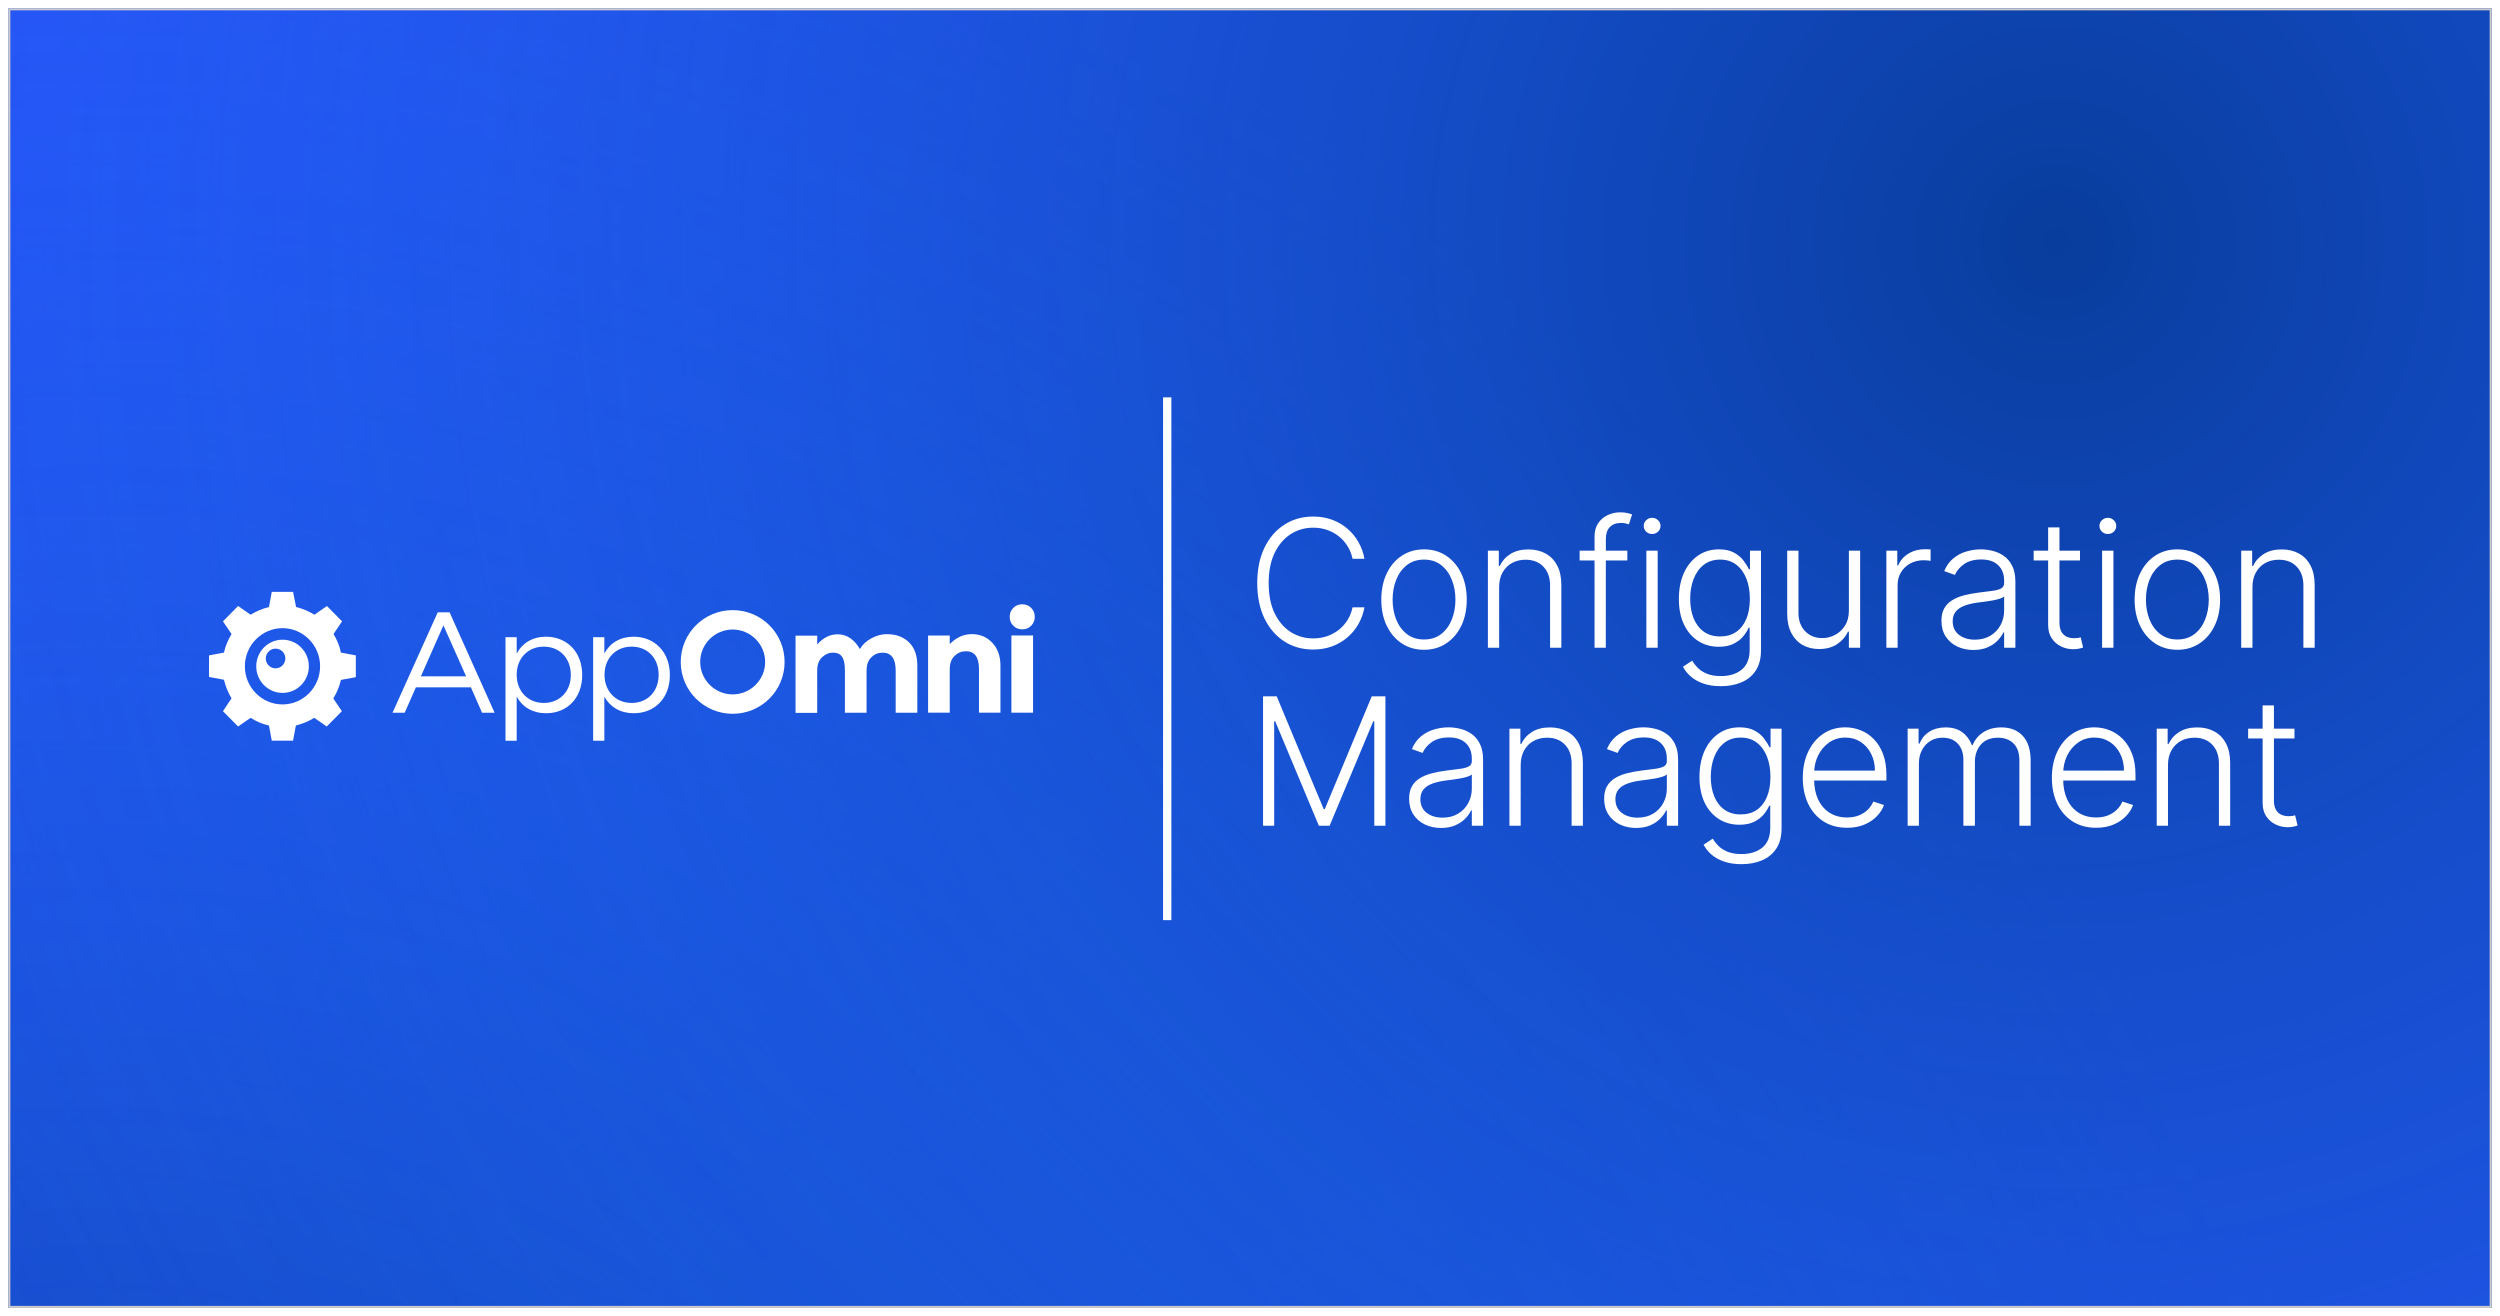
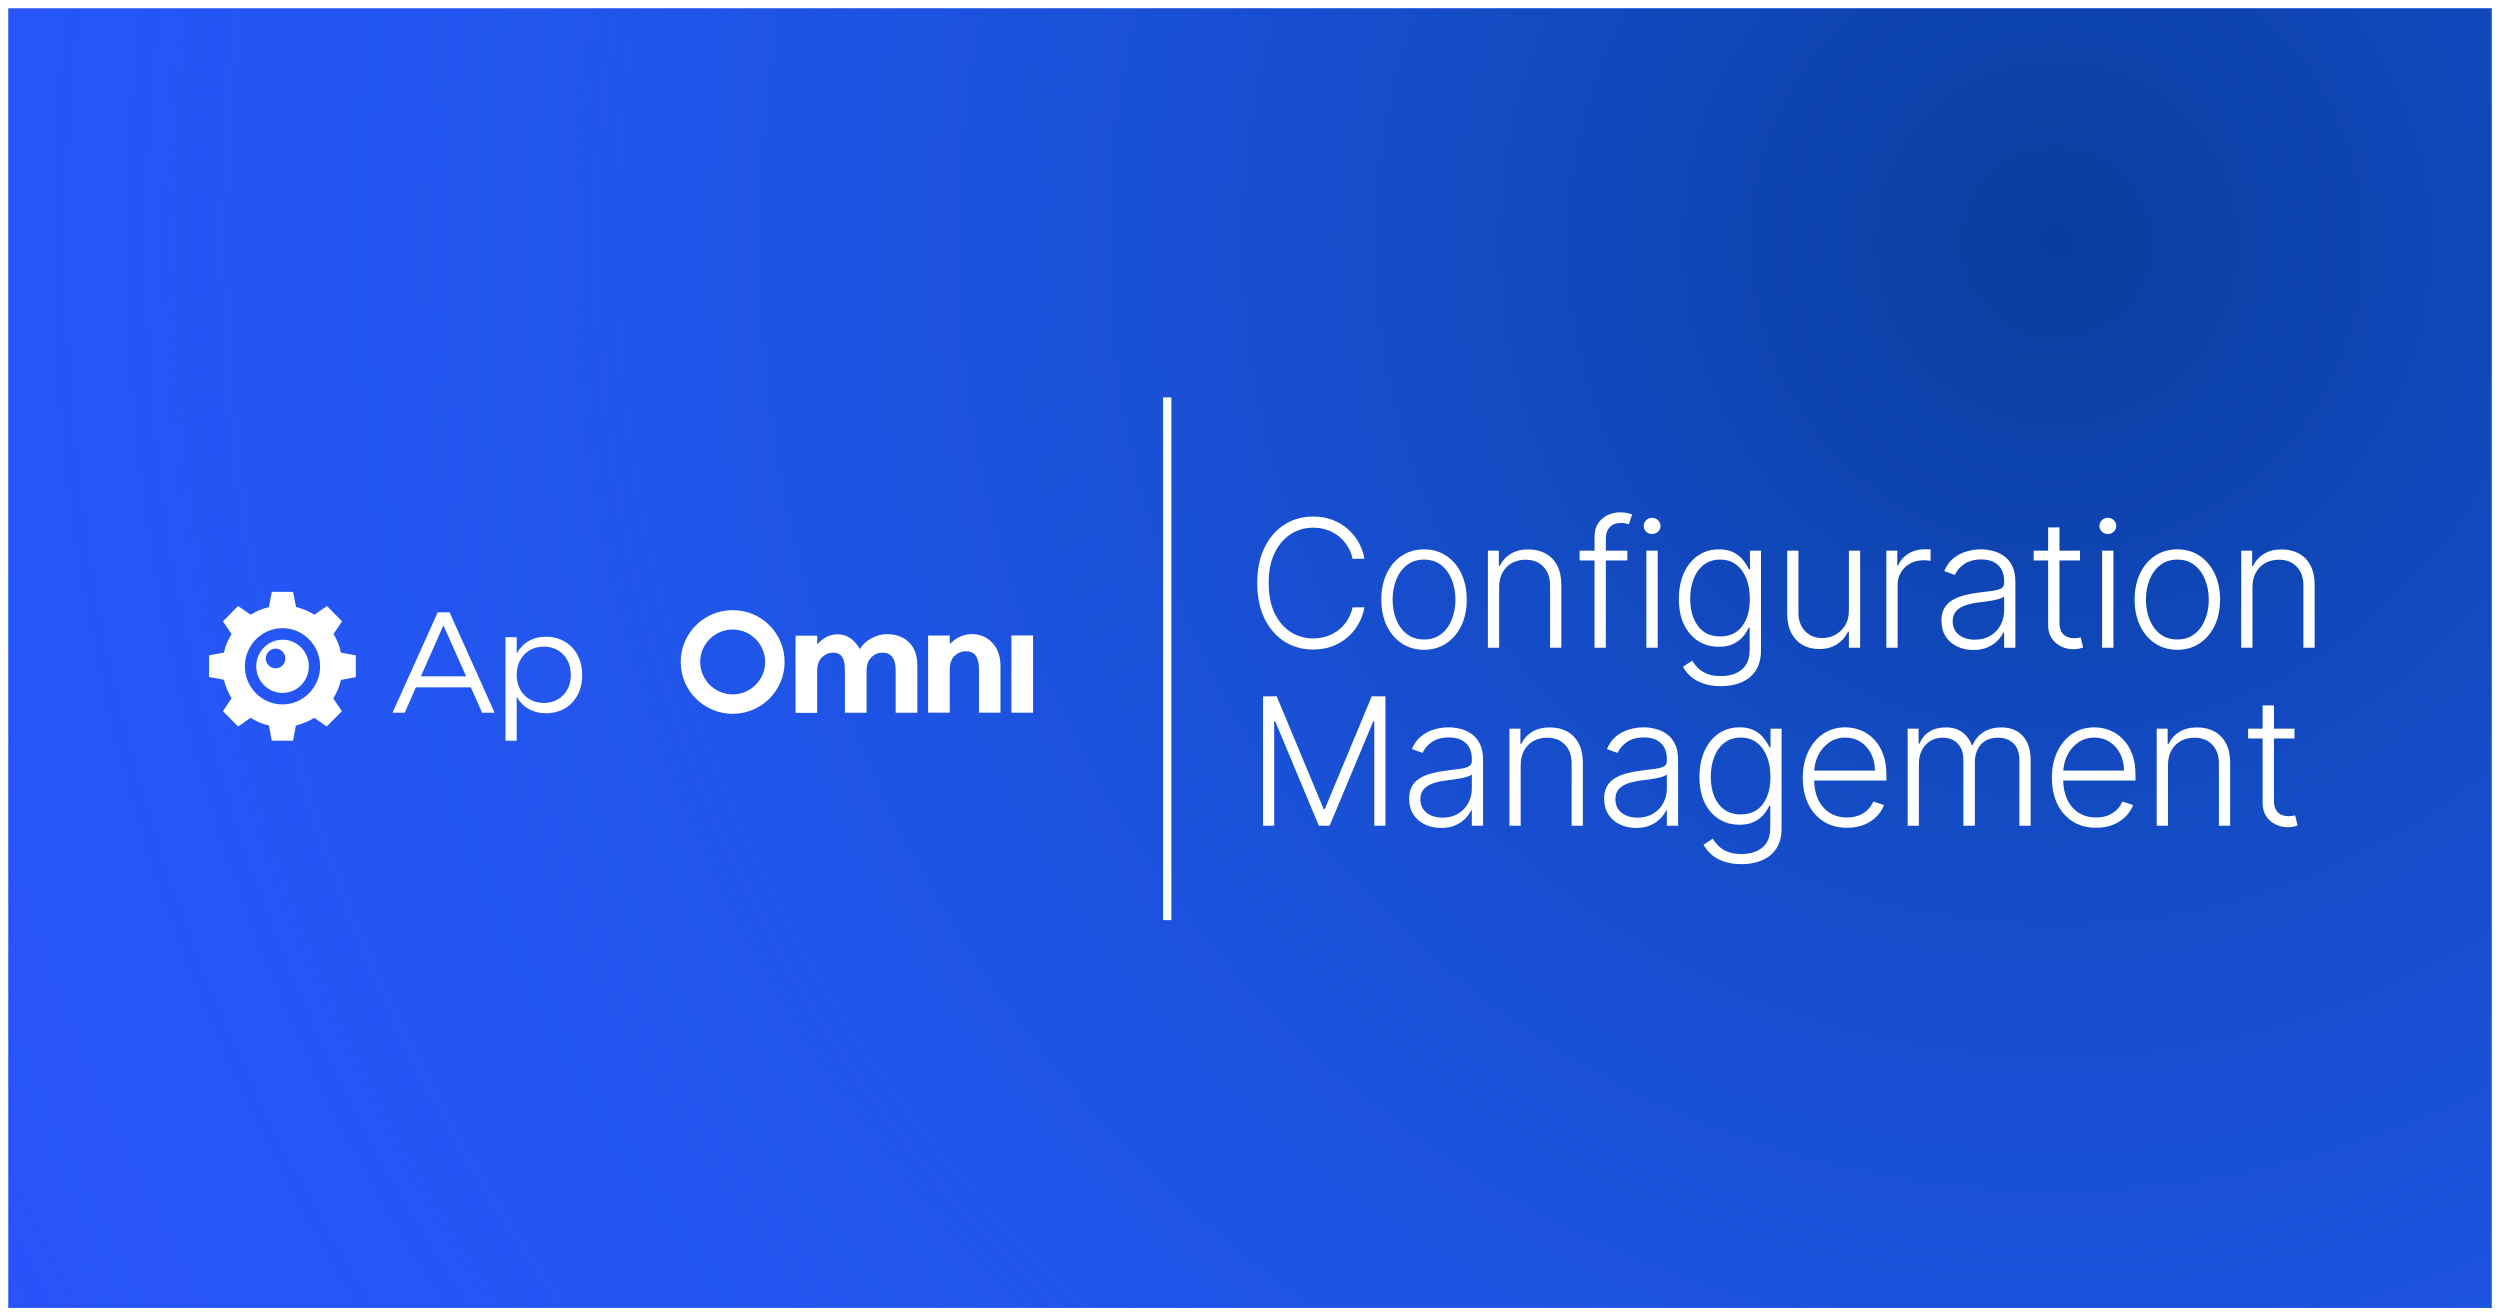
<svg xmlns="http://www.w3.org/2000/svg" width="1208" height="636" viewBox="0 0 1208 636" fill="none">
  <g filter="url(#filter0_d_370_1088)">
    <g clip-path="url(#clip0_370_1088)">
      <rect x="4" width="1200" height="628" fill="#2953FA" />
      <g style="mix-blend-mode:multiply" opacity="0.8">
-         <circle cx="1123.31" cy="1123.31" r="1123.31" transform="matrix(-1 0 0 1 1170.62 -106.81)" fill="url(#paint0_radial_370_1088)" />
-       </g>
+         </g>
      <g style="mix-blend-mode:multiply" opacity="0.8">
        <circle cx="1123.31" cy="1123.31" r="1123.31" transform="matrix(-1 0 0 1 2114.62 -1008.81)" fill="url(#paint1_radial_370_1088)" />
      </g>
      <path d="M161.145 302.374L165.283 296.232L157.983 288.831L151.924 293.026C149.235 291.378 146.249 290.09 143.057 289.311L141.609 282H131.324L129.964 289.311C126.802 290.09 123.817 291.348 121.098 293.026L115.039 288.831L107.739 296.232L111.876 302.374C110.251 305.101 108.891 308.127 108.211 311.333L101 312.681V323.108L108.211 324.456C108.98 327.662 110.221 330.688 111.876 333.415L107.739 339.647L115.039 347.048L121.098 342.853C123.787 344.591 126.772 345.879 129.964 346.568L131.324 353.879H141.609L142.969 346.568C146.131 345.789 149.116 344.531 151.835 342.853L157.894 347.048L165.195 339.647L161.057 333.505C162.682 330.778 164.042 327.752 164.722 324.546L171.933 323.198V312.681L164.722 311.333C164.131 308.127 162.801 305.101 161.175 302.374H161.145ZM136.496 336.381C126.477 336.381 118.319 328.112 118.319 317.955C118.319 307.797 126.506 299.528 136.496 299.528C146.486 299.528 154.673 307.797 154.673 317.955C154.673 328.112 146.486 336.381 136.496 336.381Z" fill="white" />
-       <path d="M136.526 305.101C129.491 305.101 123.817 310.853 123.817 317.954C123.817 325.055 129.491 330.808 136.526 330.808C143.56 330.808 149.235 325.055 149.235 317.954C149.235 310.853 143.56 305.101 136.526 305.101ZM133.156 318.943C130.555 318.943 128.427 316.786 128.427 314.179C128.427 311.572 130.555 309.415 133.156 309.415C135.757 309.415 137.885 311.572 137.885 314.179C137.885 316.786 135.757 318.943 133.156 318.943Z" fill="white" />
-       <path d="M498.256 298.359C497.104 299.528 495.685 300.097 493.941 300.097C492.197 300.097 490.779 299.528 489.626 298.359C488.473 297.191 487.882 295.782 487.882 294.045C487.882 292.307 488.473 290.899 489.626 289.73C490.779 288.562 492.197 287.992 493.941 287.992C495.685 287.992 497.104 288.562 498.256 289.73C499.409 290.899 500 292.307 500 294.045C500 295.782 499.409 297.191 498.256 298.359Z" fill="white" />
+       <path d="M136.526 305.101C129.491 305.101 123.817 310.853 123.817 317.954C123.817 325.055 129.491 330.808 136.526 330.808C143.56 330.808 149.235 325.055 149.235 317.954C149.235 310.853 143.56 305.101 136.526 305.101ZM133.156 318.943C130.555 318.943 128.427 316.786 128.427 314.179C128.427 311.572 130.555 309.415 133.156 309.415C135.757 309.415 137.885 311.572 137.885 314.179C137.885 316.786 135.757 318.943 133.156 318.943" fill="white" />
      <path fill-rule="evenodd" clip-rule="evenodd" d="M328.932 315.857C328.932 302.015 340.134 290.809 354.025 290.809C367.916 290.809 379.117 302.015 379.117 315.857C379.117 329.7 367.916 340.906 354.025 340.906C340.134 340.906 328.932 329.7 328.932 315.857ZM338.331 315.857C338.331 324.486 345.395 331.527 354.025 331.527C362.655 331.527 369.719 324.486 369.719 315.857C369.719 307.228 362.655 300.187 354.025 300.187C345.395 300.187 338.331 307.228 338.331 315.857Z" fill="white" />
      <path fill-rule="evenodd" clip-rule="evenodd" d="M189.667 340.396L211.508 291.887H217.242L238.995 340.396H232.936L227.527 328.112H200.957L195.548 340.396H189.637H189.667ZM214.257 298.179L203.38 322.808H225.222L214.257 298.179Z" fill="white" />
      <path fill-rule="evenodd" clip-rule="evenodd" d="M263.792 303.662C257.408 303.662 252.413 306.659 249.664 311.782V303.902H244.256V353.909H249.664V332.606C252.413 337.669 257.378 340.636 263.88 340.636C274.254 340.636 281.318 333.085 281.318 322.239C281.407 311.303 274.166 303.662 263.792 303.662ZM262.787 335.662C255.073 335.662 249.664 330.029 249.664 322.059C249.664 314.089 255.073 308.456 262.787 308.456C270.501 308.456 275.821 314.179 275.821 322.059C275.91 330.029 270.412 335.662 262.787 335.662Z" fill="white" />
      <path d="M458.918 307.228C462.08 303.992 465.656 302.404 469.558 302.404C473.548 302.404 476.858 303.812 479.429 306.539C482.089 309.355 483.419 313.011 483.419 317.655V340.366H473.045V319.303C473.045 313.58 470.976 310.674 466.72 310.674C464.652 310.674 462.819 311.423 461.253 312.921C459.686 314.419 458.918 316.636 458.918 319.542V340.366H448.455V303.093H458.918V307.228Z" fill="white" />
      <path d="M428.564 302.404C426.081 302.404 423.658 303.063 421.264 304.322C418.84 305.55 416.86 307.318 415.441 309.625C414.436 307.647 413.018 305.97 411.126 304.561C409.205 303.153 407.047 302.494 404.742 302.494C401.018 302.494 397.767 304.142 394.871 307.378V303.153H384.408V340.456H394.871V320.232C394.871 317.325 395.609 315.078 397.205 313.61C398.772 312.112 400.516 311.363 402.525 311.363C404.535 311.363 406.013 312.022 406.929 313.43C407.845 314.838 408.259 316.996 408.259 319.992V340.396H418.722V320.232C418.722 317.325 419.461 315.078 421.057 313.61C422.535 312.112 424.367 311.363 426.465 311.363C430.692 311.363 432.79 314.269 432.79 319.992V340.396H443.253V317.685C443.253 312.711 441.923 308.966 439.174 306.329C436.514 303.752 433.027 302.434 428.623 302.434L428.564 302.404Z" fill="white" />
      <path d="M499.173 303.063H488.71V340.366H499.173V303.063Z" fill="white" />
-       <path fill-rule="evenodd" clip-rule="evenodd" d="M292.018 311.782C294.766 306.629 299.732 303.662 306.145 303.662C316.519 303.662 323.76 311.303 323.672 322.239C323.672 333.115 316.608 340.636 306.234 340.636C299.761 340.636 294.766 337.64 292.018 332.606V353.909H286.609V303.902H292.018V311.782ZM292.106 322.059C292.106 330.029 297.515 335.662 305.229 335.662C312.943 335.662 318.263 330.029 318.263 322.059C318.263 314.089 312.943 308.456 305.229 308.456C297.515 308.456 292.106 314.089 292.106 322.059Z" fill="white" />
      <path d="M564 188L564 440.605" stroke="white" stroke-width="4" />
      <path d="M659.293 266H653.551C653.124 263.862 652.35 261.887 651.23 260.075C650.131 258.243 648.746 256.645 647.077 255.281C645.407 253.916 643.514 252.858 641.396 252.104C639.279 251.351 636.988 250.974 634.525 250.974C630.575 250.974 626.971 252.003 623.714 254.059C620.477 256.115 617.881 259.139 615.926 263.129C613.992 267.099 613.025 271.965 613.025 277.727C613.025 283.53 613.992 288.416 615.926 292.386C617.881 296.357 620.477 299.37 623.714 301.426C626.971 303.462 630.575 304.48 634.525 304.48C636.988 304.48 639.279 304.103 641.396 303.35C643.514 302.597 645.407 301.548 647.077 300.205C648.746 298.84 650.131 297.242 651.23 295.41C652.35 293.577 653.124 291.592 653.551 289.455H659.293C658.784 292.325 657.827 295.003 656.422 297.487C655.037 299.95 653.266 302.108 651.108 303.961C648.97 305.814 646.507 307.259 643.717 308.298C640.928 309.336 637.864 309.855 634.525 309.855C629.272 309.855 624.61 308.542 620.538 305.915C616.466 303.269 613.269 299.543 610.948 294.738C608.647 289.933 607.497 284.263 607.497 277.727C607.497 271.192 608.647 265.522 610.948 260.717C613.269 255.912 616.466 252.196 620.538 249.57C624.61 246.923 629.272 245.599 634.525 245.599C637.864 245.599 640.928 246.119 643.717 247.157C646.507 248.175 648.97 249.621 651.108 251.494C653.266 253.346 655.037 255.504 656.422 257.968C657.827 260.432 658.784 263.109 659.293 266ZM688.089 309.977C684.038 309.977 680.455 308.949 677.339 306.893C674.245 304.836 671.822 301.996 670.071 298.372C668.32 294.728 667.445 290.523 667.445 285.759C667.445 280.954 668.32 276.73 670.071 273.085C671.822 269.42 674.245 266.57 677.339 264.534C680.455 262.478 684.038 261.45 688.089 261.45C692.141 261.45 695.714 262.478 698.809 264.534C701.904 266.59 704.326 269.441 706.077 273.085C707.849 276.73 708.734 280.954 708.734 285.759C708.734 290.523 707.859 294.728 706.108 298.372C704.357 301.996 701.924 304.836 698.809 306.893C695.714 308.949 692.141 309.977 688.089 309.977ZM688.089 304.999C691.347 304.999 694.106 304.124 696.366 302.373C698.626 300.622 700.336 298.291 701.496 295.379C702.677 292.468 703.268 289.261 703.268 285.759C703.268 282.257 702.677 279.04 701.496 276.109C700.336 273.177 698.626 270.825 696.366 269.054C694.106 267.283 691.347 266.397 688.089 266.397C684.852 266.397 682.094 267.283 679.813 269.054C677.553 270.825 675.833 273.177 674.652 276.109C673.491 279.04 672.911 282.257 672.911 285.759C672.911 289.261 673.491 292.468 674.652 295.379C675.833 298.291 677.553 300.622 679.813 302.373C682.073 304.124 684.832 304.999 688.089 304.999ZM724.384 279.682V309H718.948V262.091H724.231V269.451H724.72C725.819 267.049 727.529 265.125 729.85 263.679C732.192 262.213 735.083 261.48 738.524 261.48C741.68 261.48 744.448 262.142 746.831 263.465C749.233 264.768 751.096 266.692 752.419 269.237C753.763 271.782 754.435 274.907 754.435 278.613V309H748.999V278.949C748.999 275.101 747.92 272.057 745.762 269.817C743.624 267.578 740.753 266.458 737.149 266.458C734.686 266.458 732.497 266.987 730.583 268.046C728.67 269.105 727.153 270.632 726.033 272.627C724.934 274.602 724.384 276.954 724.384 279.682ZM786.332 262.091V266.825H763.274V262.091H786.332ZM770.482 309V255.219C770.482 252.695 771.062 250.567 772.222 248.837C773.403 247.106 774.94 245.793 776.834 244.897C778.727 244.001 780.733 243.553 782.85 243.553C784.275 243.553 785.456 243.675 786.393 243.92C787.35 244.144 788.103 244.368 788.653 244.592L787.065 249.356C786.657 249.234 786.159 249.091 785.568 248.928C784.978 248.765 784.235 248.684 783.339 248.684C780.977 248.684 779.155 249.346 777.872 250.669C776.589 251.992 775.948 253.886 775.948 256.349L775.918 309H770.482ZM795.522 309V262.091H800.989V309H795.522ZM798.301 254.028C797.181 254.028 796.224 253.652 795.43 252.898C794.636 252.125 794.239 251.198 794.239 250.119C794.239 249.04 794.636 248.124 795.43 247.371C796.224 246.597 797.181 246.21 798.301 246.21C799.421 246.21 800.378 246.597 801.172 247.371C801.966 248.124 802.363 249.04 802.363 250.119C802.363 251.198 801.966 252.125 801.172 252.898C800.378 253.652 799.421 254.028 798.301 254.028ZM831.542 327.568C828.345 327.568 825.546 327.151 823.143 326.316C820.741 325.502 818.715 324.382 817.066 322.957C815.417 321.531 814.134 319.933 813.218 318.162L817.676 315.23C818.348 316.411 819.244 317.571 820.364 318.712C821.504 319.852 822.98 320.799 824.792 321.552C826.625 322.305 828.874 322.682 831.542 322.682C835.695 322.682 839.044 321.643 841.589 319.567C844.154 317.49 845.437 314.263 845.437 309.886V299.319H844.948C844.317 300.744 843.411 302.169 842.23 303.594C841.05 304.999 839.502 306.17 837.588 307.107C835.695 308.043 833.343 308.511 830.534 308.511C826.787 308.511 823.459 307.585 820.547 305.732C817.656 303.879 815.376 301.233 813.706 297.792C812.057 294.331 811.233 290.208 811.233 285.423C811.233 280.679 812.037 276.506 813.645 272.902C815.274 269.298 817.544 266.489 820.456 264.473C823.367 262.457 826.757 261.45 830.625 261.45C833.496 261.45 835.878 261.959 837.772 262.977C839.665 263.974 841.182 265.216 842.322 266.702C843.483 268.189 844.389 269.634 845.04 271.039H845.59V262.091H850.904V310.222C850.904 314.192 850.059 317.46 848.369 320.025C846.679 322.59 844.378 324.484 841.467 325.705C838.555 326.947 835.247 327.568 831.542 327.568ZM831.175 303.533C834.188 303.533 836.764 302.811 838.902 301.365C841.039 299.899 842.678 297.802 843.818 295.074C844.959 292.346 845.529 289.098 845.529 285.332C845.529 281.667 844.969 278.42 843.849 275.589C842.729 272.739 841.1 270.5 838.963 268.871C836.845 267.222 834.249 266.397 831.175 266.397C828.04 266.397 825.393 267.242 823.235 268.932C821.077 270.622 819.448 272.902 818.348 275.773C817.249 278.623 816.699 281.809 816.699 285.332C816.699 288.915 817.259 292.081 818.379 294.83C819.499 297.558 821.138 299.696 823.296 301.243C825.454 302.77 828.08 303.533 831.175 303.533ZM893.382 291.073V262.091H898.818V309H893.382V301.212H892.955C891.855 303.615 890.115 305.62 887.733 307.229C885.35 308.817 882.439 309.611 878.998 309.611C876.005 309.611 873.348 308.959 871.027 307.656C868.706 306.333 866.884 304.399 865.561 301.854C864.237 299.309 863.576 296.183 863.576 292.478V262.091H869.012V292.142C869.012 295.807 870.091 298.759 872.249 300.999C874.407 303.218 877.176 304.327 880.556 304.327C882.673 304.327 884.709 303.818 886.664 302.8C888.618 301.782 890.227 300.296 891.489 298.342C892.751 296.367 893.382 293.944 893.382 291.073ZM911.49 309V262.091H916.774V269.298H917.171C918.107 266.937 919.736 265.033 922.057 263.587C924.398 262.121 927.045 261.388 929.997 261.388C930.445 261.388 930.944 261.399 931.494 261.419C932.044 261.439 932.502 261.46 932.868 261.48V267.008C932.624 266.967 932.196 266.906 931.586 266.825C930.975 266.743 930.313 266.702 929.6 266.702C927.157 266.702 924.979 267.222 923.065 268.26C921.171 269.278 919.675 270.693 918.576 272.505C917.476 274.317 916.926 276.384 916.926 278.705V309H911.49ZM953.526 310.069C950.696 310.069 948.11 309.519 945.769 308.42C943.428 307.3 941.565 305.692 940.18 303.594C938.796 301.477 938.104 298.912 938.104 295.898C938.104 293.577 938.541 291.623 939.417 290.035C940.292 288.447 941.534 287.144 943.143 286.126C944.751 285.108 946.655 284.304 948.854 283.713C951.052 283.123 953.475 282.665 956.122 282.339C958.749 282.013 960.968 281.728 962.78 281.484C964.612 281.239 966.007 280.853 966.964 280.323C967.921 279.794 968.399 278.939 968.399 277.758V276.658C968.399 273.462 967.442 270.947 965.528 269.115C963.635 267.262 960.907 266.336 957.344 266.336C953.964 266.336 951.205 267.079 949.067 268.565C946.95 270.052 945.464 271.803 944.609 273.818L939.447 271.955C940.506 269.39 941.972 267.344 943.845 265.817C945.718 264.269 947.815 263.16 950.136 262.488C952.457 261.796 954.809 261.45 957.191 261.45C958.983 261.45 960.846 261.684 962.78 262.152C964.734 262.62 966.546 263.435 968.216 264.595C969.885 265.735 971.239 267.334 972.278 269.39C973.316 271.426 973.835 274.012 973.835 277.147V309H968.399V301.579H968.063C967.412 302.963 966.445 304.307 965.162 305.61C963.879 306.913 962.271 307.982 960.337 308.817C958.402 309.652 956.132 310.069 953.526 310.069ZM954.259 305.091C957.15 305.091 959.655 304.45 961.772 303.167C963.889 301.884 965.518 300.184 966.658 298.067C967.819 295.929 968.399 293.577 968.399 291.012V284.232C967.992 284.619 967.31 284.965 966.353 285.271C965.416 285.576 964.327 285.851 963.085 286.095C961.864 286.319 960.642 286.513 959.42 286.675C958.199 286.838 957.099 286.981 956.122 287.103C953.475 287.429 951.215 287.938 949.342 288.63C947.469 289.322 946.034 290.279 945.036 291.501C944.039 292.702 943.54 294.249 943.54 296.143C943.54 298.993 944.558 301.202 946.594 302.77C948.63 304.317 951.185 305.091 954.259 305.091ZM1005.05 262.091V266.825H982.667V262.091H1005.05ZM989.66 250.852H995.127V296.754C995.127 298.708 995.463 300.245 996.135 301.365C996.807 302.464 997.682 303.248 998.761 303.717C999.84 304.165 1000.99 304.388 1002.21 304.388C1002.92 304.388 1003.54 304.348 1004.04 304.266C1004.55 304.165 1005 304.063 1005.39 303.961L1006.55 308.878C1006.02 309.081 1005.37 309.265 1004.59 309.428C1003.82 309.611 1002.86 309.702 1001.72 309.702C999.728 309.702 997.804 309.265 995.951 308.389C994.119 307.514 992.612 306.211 991.432 304.48C990.251 302.75 989.66 300.602 989.66 298.036V250.852ZM1015.74 309V262.091H1021.21V309H1015.74ZM1018.52 254.028C1017.4 254.028 1016.44 253.652 1015.65 252.898C1014.85 252.125 1014.46 251.198 1014.46 250.119C1014.46 249.04 1014.85 248.124 1015.65 247.371C1016.44 246.597 1017.4 246.21 1018.52 246.21C1019.64 246.21 1020.59 246.597 1021.39 247.371C1022.18 248.124 1022.58 249.04 1022.58 250.119C1022.58 251.198 1022.18 252.125 1021.39 252.898C1020.59 253.652 1019.64 254.028 1018.52 254.028ZM1052.09 309.977C1048.04 309.977 1044.46 308.949 1041.34 306.893C1038.25 304.836 1035.83 301.996 1034.08 298.372C1032.33 294.728 1031.45 290.523 1031.45 285.759C1031.45 280.954 1032.33 276.73 1034.08 273.085C1035.83 269.42 1038.25 266.57 1041.34 264.534C1044.46 262.478 1048.04 261.45 1052.09 261.45C1056.15 261.45 1059.72 262.478 1062.81 264.534C1065.91 266.59 1068.33 269.441 1070.08 273.085C1071.85 276.73 1072.74 280.954 1072.74 285.759C1072.74 290.523 1071.86 294.728 1070.11 298.372C1068.36 301.996 1065.93 304.836 1062.81 306.893C1059.72 308.949 1056.15 309.977 1052.09 309.977ZM1052.09 304.999C1055.35 304.999 1058.11 304.124 1060.37 302.373C1062.63 300.622 1064.34 298.291 1065.5 295.379C1066.68 292.468 1067.27 289.261 1067.27 285.759C1067.27 282.257 1066.68 279.04 1065.5 276.109C1064.34 273.177 1062.63 270.825 1060.37 269.054C1058.11 267.283 1055.35 266.397 1052.09 266.397C1048.86 266.397 1046.1 267.283 1043.82 269.054C1041.56 270.825 1039.84 273.177 1038.66 276.109C1037.5 279.04 1036.92 282.257 1036.92 285.759C1036.92 289.261 1037.5 292.468 1038.66 295.379C1039.84 298.291 1041.56 300.622 1043.82 302.373C1046.08 304.124 1048.84 304.999 1052.09 304.999ZM1088.39 279.682V309H1082.95V262.091H1088.24V269.451H1088.72C1089.82 267.049 1091.53 265.125 1093.86 263.679C1096.2 262.213 1099.09 261.48 1102.53 261.48C1105.68 261.48 1108.45 262.142 1110.84 263.465C1113.24 264.768 1115.1 266.692 1116.42 269.237C1117.77 271.782 1118.44 274.907 1118.44 278.613V309H1113V278.949C1113 275.101 1111.92 272.057 1109.77 269.817C1107.63 267.578 1104.76 266.458 1101.15 266.458C1098.69 266.458 1096.5 266.987 1094.59 268.046C1092.67 269.105 1091.16 270.632 1090.04 272.627C1088.94 274.602 1088.39 276.954 1088.39 279.682ZM610.307 332.455H616.903L639.594 386.938H640.144L662.835 332.455H669.432V395H664.057V344.518H663.568L642.465 395H637.273L616.17 344.518H615.682V395H610.307V332.455ZM696.312 396.069C693.482 396.069 690.897 395.519 688.555 394.42C686.214 393.3 684.351 391.692 682.966 389.594C681.582 387.477 680.89 384.912 680.89 381.898C680.89 379.577 681.327 377.623 682.203 376.035C683.078 374.447 684.32 373.144 685.929 372.126C687.537 371.108 689.441 370.304 691.64 369.713C693.839 369.123 696.261 368.665 698.908 368.339C701.535 368.013 703.754 367.728 705.566 367.484C707.398 367.239 708.793 366.853 709.75 366.323C710.707 365.794 711.185 364.939 711.185 363.758V362.658C711.185 359.462 710.228 356.947 708.314 355.115C706.421 353.262 703.693 352.336 700.13 352.336C696.75 352.336 693.991 353.079 691.854 354.565C689.736 356.052 688.25 357.803 687.395 359.818L682.233 357.955C683.292 355.39 684.758 353.344 686.631 351.817C688.504 350.269 690.601 349.16 692.922 348.488C695.243 347.796 697.595 347.45 699.977 347.45C701.769 347.45 703.632 347.684 705.566 348.152C707.52 348.62 709.332 349.435 711.002 350.595C712.671 351.735 714.025 353.334 715.064 355.39C716.102 357.426 716.621 360.012 716.621 363.147V395H711.185V387.579H710.849C710.198 388.963 709.231 390.307 707.948 391.61C706.665 392.913 705.057 393.982 703.123 394.817C701.188 395.652 698.918 396.069 696.312 396.069ZM697.045 391.091C699.936 391.091 702.441 390.45 704.558 389.167C706.675 387.884 708.304 386.184 709.444 384.067C710.605 381.929 711.185 379.577 711.185 377.012V370.232C710.778 370.619 710.096 370.965 709.139 371.271C708.202 371.576 707.113 371.851 705.871 372.095C704.65 372.319 703.428 372.513 702.206 372.675C700.985 372.838 699.885 372.981 698.908 373.103C696.261 373.429 694.001 373.938 692.128 374.63C690.255 375.322 688.82 376.279 687.822 377.501C686.825 378.702 686.326 380.249 686.326 382.143C686.326 384.993 687.344 387.202 689.38 388.77C691.416 390.317 693.971 391.091 697.045 391.091ZM734.798 365.682V395H729.362V348.091H734.645V355.451H735.134C736.233 353.049 737.944 351.125 740.265 349.679C742.606 348.213 745.497 347.48 748.938 347.48C752.094 347.48 754.863 348.142 757.245 349.465C759.647 350.768 761.51 352.692 762.833 355.237C764.177 357.782 764.849 360.907 764.849 364.613V395H759.413V364.949C759.413 361.101 758.334 358.057 756.176 355.817C754.038 353.578 751.167 352.458 747.564 352.458C745.1 352.458 742.911 352.987 740.997 354.046C739.084 355.105 737.567 356.632 736.447 358.627C735.348 360.602 734.798 362.954 734.798 365.682ZM790.546 396.069C787.716 396.069 785.13 395.519 782.789 394.42C780.448 393.3 778.585 391.692 777.2 389.594C775.816 387.477 775.124 384.912 775.124 381.898C775.124 379.577 775.561 377.623 776.437 376.035C777.312 374.447 778.554 373.144 780.163 372.126C781.771 371.108 783.675 370.304 785.874 369.713C788.072 369.123 790.495 368.665 793.142 368.339C795.768 368.013 797.988 367.728 799.8 367.484C801.632 367.239 803.027 366.853 803.984 366.323C804.941 365.794 805.419 364.939 805.419 363.758V362.658C805.419 359.462 804.462 356.947 802.548 355.115C800.655 353.262 797.927 352.336 794.364 352.336C790.984 352.336 788.225 353.079 786.087 354.565C783.97 356.052 782.484 357.803 781.629 359.818L776.467 357.955C777.526 355.39 778.992 353.344 780.865 351.817C782.738 350.269 784.835 349.16 787.156 348.488C789.477 347.796 791.829 347.45 794.211 347.45C796.003 347.45 797.866 347.684 799.8 348.152C801.754 348.62 803.566 349.435 805.236 350.595C806.905 351.735 808.259 353.334 809.298 355.39C810.336 357.426 810.855 360.012 810.855 363.147V395H805.419V387.579H805.083C804.432 388.963 803.464 390.307 802.182 391.61C800.899 392.913 799.291 393.982 797.357 394.817C795.422 395.652 793.152 396.069 790.546 396.069ZM791.279 391.091C794.17 391.091 796.674 390.45 798.792 389.167C800.909 387.884 802.538 386.184 803.678 384.067C804.839 381.929 805.419 379.577 805.419 377.012V370.232C805.012 370.619 804.33 370.965 803.373 371.271C802.436 371.576 801.347 371.851 800.105 372.095C798.883 372.319 797.662 372.513 796.44 372.675C795.219 372.838 794.119 372.981 793.142 373.103C790.495 373.429 788.235 373.938 786.362 374.63C784.489 375.322 783.054 376.279 782.056 377.501C781.058 378.702 780.56 380.249 780.56 382.143C780.56 384.993 781.578 387.202 783.614 388.77C785.65 390.317 788.205 391.091 791.279 391.091ZM841.492 413.568C838.295 413.568 835.496 413.151 833.094 412.316C830.691 411.502 828.665 410.382 827.016 408.957C825.367 407.531 824.084 405.933 823.168 404.162L827.627 401.23C828.299 402.411 829.195 403.571 830.314 404.712C831.455 405.852 832.931 406.799 834.743 407.552C836.575 408.305 838.825 408.682 841.492 408.682C845.645 408.682 848.995 407.643 851.54 405.567C854.105 403.49 855.388 400.263 855.388 395.886V385.319H854.899C854.268 386.744 853.362 388.169 852.181 389.594C851 390.999 849.453 392.17 847.539 393.107C845.645 394.043 843.294 394.511 840.484 394.511C836.738 394.511 833.409 393.585 830.498 391.732C827.607 389.879 825.326 387.233 823.657 383.792C822.008 380.331 821.183 376.208 821.183 371.423C821.183 366.679 821.987 362.506 823.596 358.902C825.224 355.298 827.495 352.489 830.406 350.473C833.317 348.457 836.707 347.45 840.576 347.45C843.447 347.45 845.829 347.959 847.722 348.977C849.616 349.974 851.132 351.216 852.273 352.702C853.433 354.189 854.339 355.634 854.991 357.039H855.54V348.091H860.854V396.222C860.854 400.192 860.009 403.46 858.319 406.025C856.63 408.59 854.329 410.484 851.417 411.705C848.506 412.947 845.197 413.568 841.492 413.568ZM841.125 389.533C844.139 389.533 846.714 388.811 848.852 387.365C850.99 385.899 852.629 383.802 853.769 381.074C854.909 378.346 855.479 375.098 855.479 371.332C855.479 367.667 854.919 364.42 853.8 361.589C852.68 358.739 851.051 356.5 848.913 354.871C846.796 353.222 844.2 352.397 841.125 352.397C837.99 352.397 835.343 353.242 833.185 354.932C831.027 356.622 829.398 358.902 828.299 361.773C827.199 364.623 826.65 367.809 826.65 371.332C826.65 374.915 827.21 378.081 828.329 380.83C829.449 383.558 831.088 385.696 833.246 387.243C835.404 388.77 838.031 389.533 841.125 389.533ZM892.491 395.977C888.114 395.977 884.327 394.959 881.13 392.923C877.934 390.867 875.46 388.027 873.709 384.403C871.979 380.758 871.113 376.564 871.113 371.82C871.113 367.097 871.979 362.903 873.709 359.238C875.46 355.553 877.873 352.672 880.947 350.595C884.042 348.498 887.615 347.45 891.667 347.45C894.212 347.45 896.665 347.918 899.027 348.854C901.389 349.771 903.506 351.186 905.379 353.099C907.273 354.993 908.769 357.385 909.868 360.276C910.968 363.147 911.518 366.547 911.518 370.477V373.164H874.87V368.369H905.959C905.959 365.356 905.349 362.648 904.127 360.246C902.926 357.823 901.246 355.909 899.088 354.504C896.95 353.099 894.476 352.397 891.667 352.397C888.694 352.397 886.078 353.191 883.818 354.779C881.558 356.367 879.787 358.464 878.504 361.07C877.242 363.676 876.6 366.527 876.58 369.621V372.492C876.58 376.218 877.221 379.476 878.504 382.265C879.807 385.034 881.65 387.182 884.032 388.709C886.414 390.236 889.234 390.999 892.491 390.999C894.71 390.999 896.655 390.653 898.324 389.961C900.014 389.269 901.429 388.342 902.569 387.182C903.73 386.001 904.605 384.708 905.196 383.303L910.357 384.983C909.644 386.958 908.474 388.78 906.845 390.45C905.237 392.119 903.221 393.463 900.798 394.481C898.396 395.478 895.627 395.977 892.491 395.977ZM921.777 395V348.091H927.06V355.298H927.549C928.485 352.875 930.043 350.972 932.221 349.587C934.42 348.183 937.057 347.48 940.131 347.48C943.368 347.48 946.025 348.244 948.102 349.771C950.199 351.277 951.767 353.354 952.805 356.001H953.202C954.261 353.395 955.981 351.328 958.363 349.801C960.766 348.254 963.677 347.48 967.098 347.48C971.455 347.48 974.896 348.854 977.42 351.603C979.945 354.331 981.207 358.322 981.207 363.575V395H975.771V363.575C975.771 359.869 974.824 357.09 972.931 355.237C971.037 353.384 968.543 352.458 965.449 352.458C961.865 352.458 959.107 353.558 957.172 355.756C955.238 357.955 954.271 360.745 954.271 364.124V395H948.713V363.086C948.713 359.91 947.827 357.344 946.056 355.39C944.285 353.435 941.79 352.458 938.574 352.458C936.415 352.458 934.471 352.987 932.741 354.046C931.03 355.105 929.676 356.581 928.679 358.474C927.701 360.348 927.213 362.506 927.213 364.949V395H921.777ZM1012.84 395.977C1008.47 395.977 1004.68 394.959 1001.48 392.923C998.287 390.867 995.813 388.027 994.062 384.403C992.332 380.758 991.466 376.564 991.466 371.82C991.466 367.097 992.332 362.903 994.062 359.238C995.813 355.553 998.226 352.672 1001.3 350.595C1004.39 348.498 1007.97 347.45 1012.02 347.45C1014.56 347.45 1017.02 347.918 1019.38 348.854C1021.74 349.771 1023.86 351.186 1025.73 353.099C1027.63 354.993 1029.12 357.385 1030.22 360.276C1031.32 363.147 1031.87 366.547 1031.87 370.477V373.164H995.223V368.369H1026.31C1026.31 365.356 1025.7 362.648 1024.48 360.246C1023.28 357.823 1021.6 355.909 1019.44 354.504C1017.3 353.099 1014.83 352.397 1012.02 352.397C1009.05 352.397 1006.43 353.191 1004.17 354.779C1001.91 356.367 1000.14 358.464 998.857 361.07C997.595 363.676 996.953 366.527 996.933 369.621V372.492C996.933 376.218 997.574 379.476 998.857 382.265C1000.16 385.034 1002 387.182 1004.38 388.709C1006.77 390.236 1009.59 390.999 1012.84 390.999C1015.06 390.999 1017.01 390.653 1018.68 389.961C1020.37 389.269 1021.78 388.342 1022.92 387.182C1024.08 386.001 1024.96 384.708 1025.55 383.303L1030.71 384.983C1030 386.958 1028.83 388.78 1027.2 390.45C1025.59 392.119 1023.57 393.463 1021.15 394.481C1018.75 395.478 1015.98 395.977 1012.84 395.977ZM1047.57 365.682V395H1042.13V348.091H1047.41V355.451H1047.9C1049 353.049 1050.71 351.125 1053.03 349.679C1055.37 348.213 1058.26 347.48 1061.71 347.48C1064.86 347.48 1067.63 348.142 1070.01 349.465C1072.42 350.768 1074.28 352.692 1075.6 355.237C1076.95 357.782 1077.62 360.907 1077.62 364.613V395H1072.18V364.949C1072.18 361.101 1071.1 358.057 1068.94 355.817C1066.81 353.578 1063.94 352.458 1060.33 352.458C1057.87 352.458 1055.68 352.987 1053.77 354.046C1051.85 355.105 1050.33 356.632 1049.21 358.627C1048.12 360.602 1047.57 362.954 1047.57 365.682ZM1108.69 348.091V352.825H1086.3V348.091H1108.69ZM1093.3 336.852H1098.76V382.754C1098.76 384.708 1099.1 386.245 1099.77 387.365C1100.44 388.464 1101.32 389.248 1102.4 389.717C1103.48 390.165 1104.63 390.388 1105.85 390.388C1106.56 390.388 1107.17 390.348 1107.68 390.266C1108.19 390.165 1108.64 390.063 1109.02 389.961L1110.19 394.878C1109.66 395.081 1109 395.265 1108.23 395.428C1107.46 395.611 1106.5 395.702 1105.36 395.702C1103.36 395.702 1101.44 395.265 1099.59 394.389C1097.76 393.514 1096.25 392.211 1095.07 390.48C1093.89 388.75 1093.3 386.602 1093.3 384.036V336.852Z" fill="white" />
    </g>
-     <rect x="4.5" y="0.5" width="1199" height="627" stroke="#CBC9C9" />
  </g>
  <defs>
    <filter id="filter0_d_370_1088" x="0" y="0" width="1208" height="636" filterUnits="userSpaceOnUse" color-interpolation-filters="sRGB">
      <feFlood flood-opacity="0" result="BackgroundImageFix" />
      <feColorMatrix in="SourceAlpha" type="matrix" values="0 0 0 0 0 0 0 0 0 0 0 0 0 0 0 0 0 0 127 0" result="hardAlpha" />
      <feOffset dy="4" />
      <feGaussianBlur stdDeviation="2" />
      <feComposite in2="hardAlpha" operator="out" />
      <feColorMatrix type="matrix" values="0 0 0 0 0 0 0 0 0 0 0 0 0 0 0 0 0 0 0.25 0" />
      <feBlend mode="normal" in2="BackgroundImageFix" result="effect1_dropShadow_370_1088" />
      <feBlend mode="normal" in="SourceGraphic" in2="effect1_dropShadow_370_1088" result="shape" />
    </filter>
    <radialGradient id="paint0_radial_370_1088" cx="0" cy="0" r="1" gradientUnits="userSpaceOnUse" gradientTransform="translate(1123.31 1123.31) rotate(90) scale(1123.31)">
      <stop stop-color="#003785" />
      <stop offset="1" stop-color="#1570EF" stop-opacity="0" />
    </radialGradient>
    <radialGradient id="paint1_radial_370_1088" cx="0" cy="0" r="1" gradientUnits="userSpaceOnUse" gradientTransform="translate(1123.31 1123.31) rotate(90) scale(1123.31)">
      <stop stop-color="#003785" />
      <stop offset="1" stop-color="#1570EF" stop-opacity="0" />
    </radialGradient>
    <clipPath id="clip0_370_1088">
      <rect x="4" width="1200" height="628" fill="white" />
    </clipPath>
  </defs>
</svg>